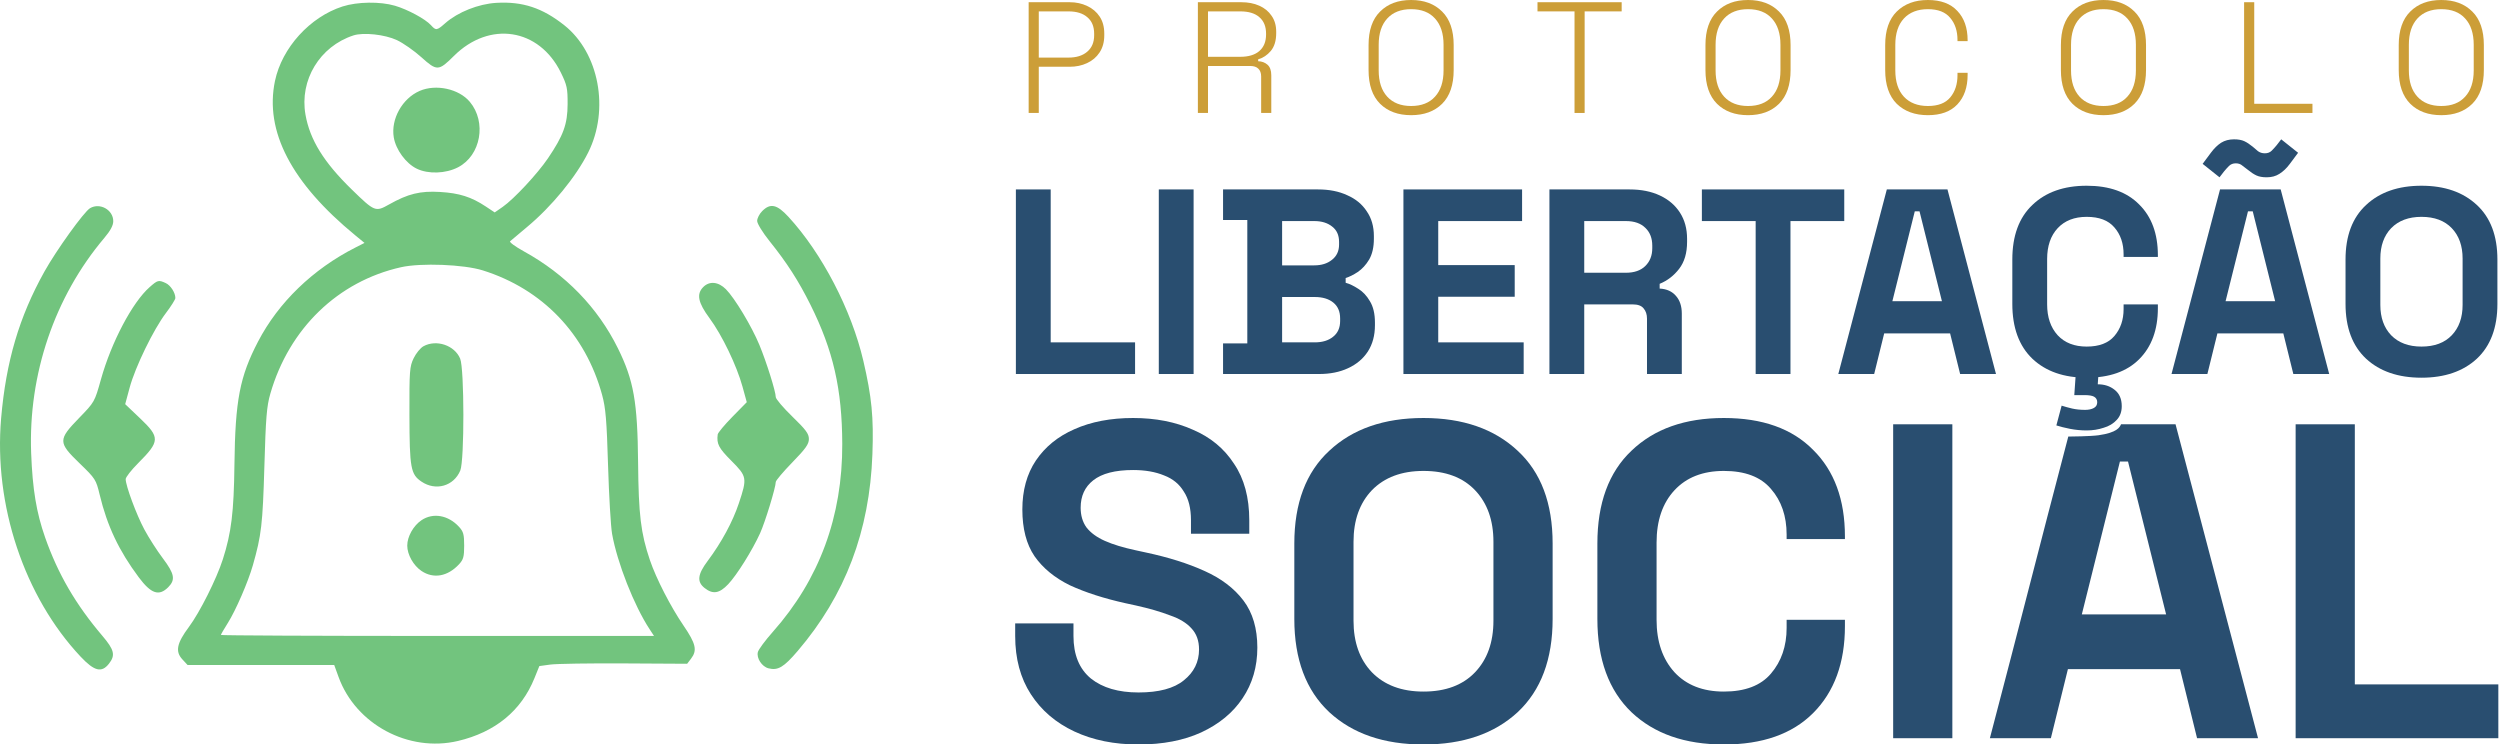
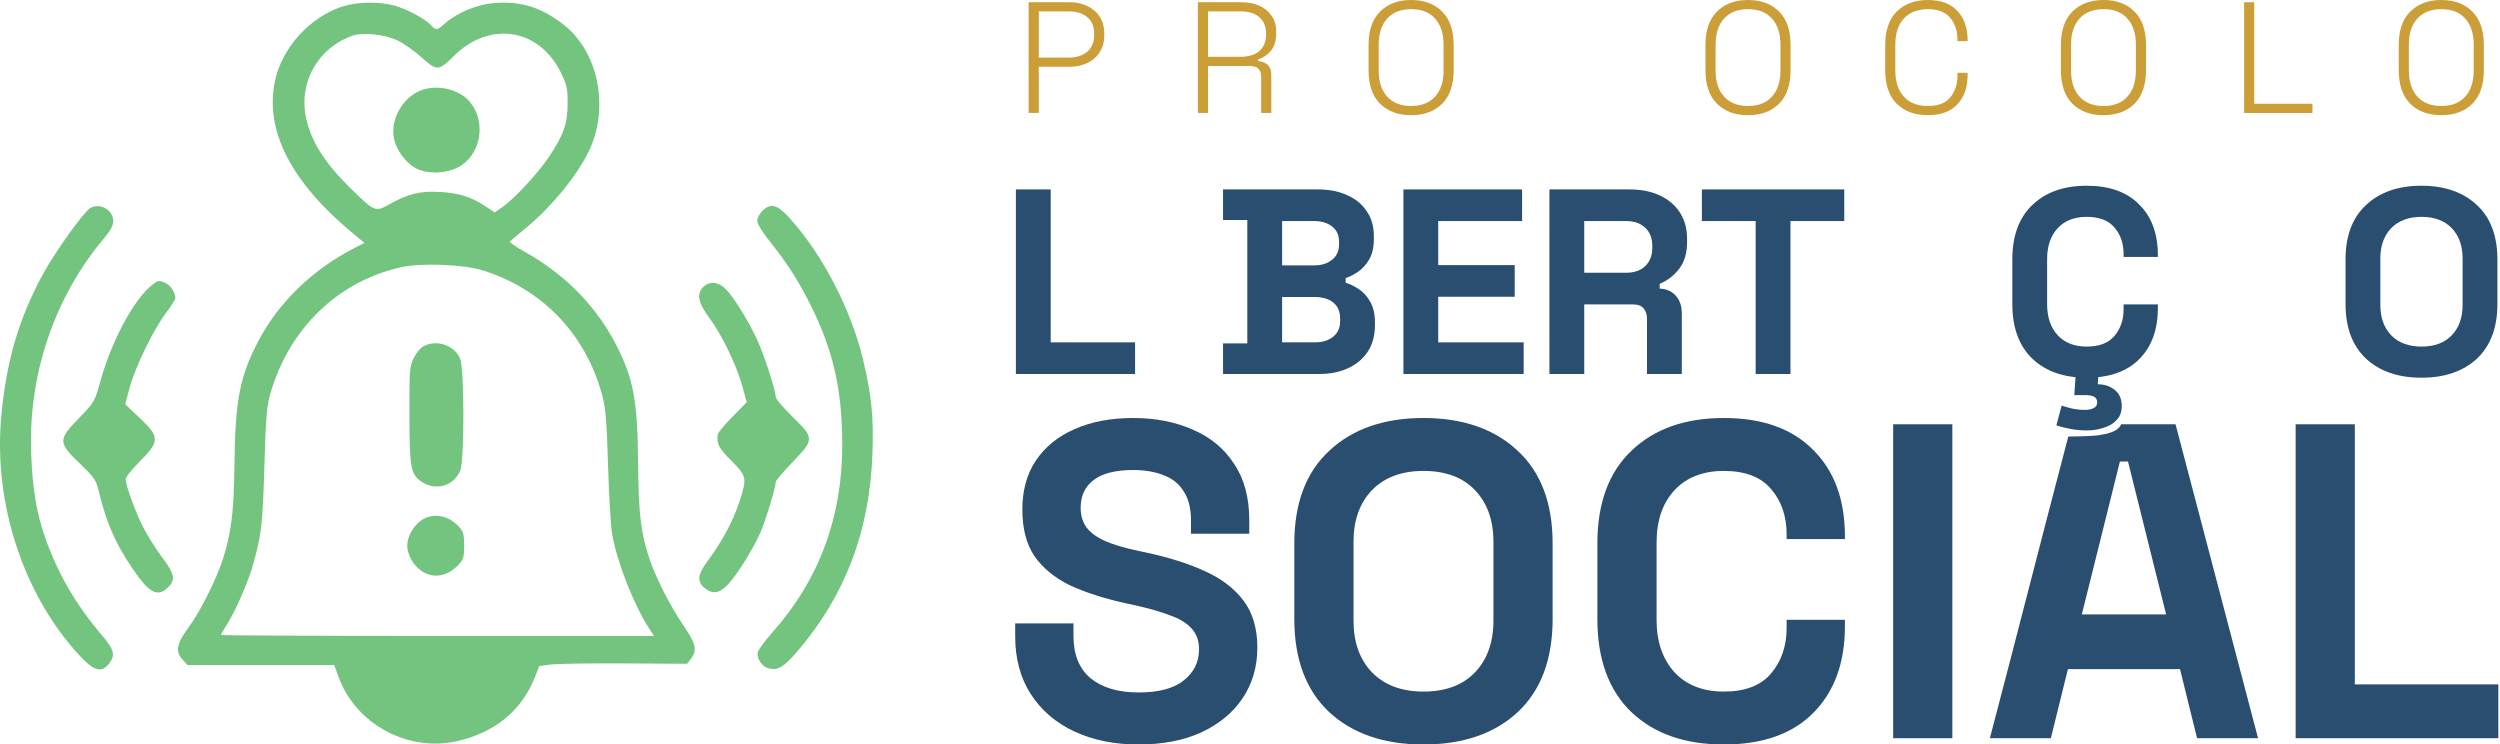
<svg xmlns="http://www.w3.org/2000/svg" width="272" height="81" viewBox="0 0 272 81" fill="none">
  <path d="M265.612 12.531C264.201 12.531 263.076 12.118 262.238 11.292C261.401 10.454 260.982 9.232 260.982 7.625V4.906C260.982 3.299 261.401 2.083 262.238 1.257C263.076 0.419 264.201 0 265.612 0C267.024 0 268.148 0.419 268.986 1.257C269.824 2.083 270.243 3.299 270.243 4.906V7.625C270.243 9.232 269.824 10.454 268.986 11.292C268.148 12.118 267.024 12.531 265.612 12.531ZM265.612 11.533C266.737 11.533 267.603 11.194 268.211 10.517C268.831 9.84 269.141 8.888 269.141 7.66V4.871C269.141 3.643 268.831 2.691 268.211 2.014C267.603 1.337 266.737 0.998 265.612 0.998C264.499 0.998 263.633 1.337 263.013 2.014C262.393 2.691 262.084 3.643 262.084 4.871V7.66C262.084 8.888 262.393 9.84 263.013 10.517C263.633 11.194 264.499 11.533 265.612 11.533Z" fill="#CC9E38" />
  <path d="M244.159 12.29V0.241H245.261V11.292H251.595V12.29H244.159Z" fill="#CC9E38" />
  <path d="M228.857 12.531C227.445 12.531 226.32 12.118 225.483 11.292C224.645 10.454 224.226 9.232 224.226 7.625V4.906C224.226 3.299 224.645 2.083 225.483 1.257C226.32 0.419 227.445 0 228.857 0C230.268 0 231.393 0.419 232.23 1.257C233.068 2.083 233.487 3.299 233.487 4.906V7.625C233.487 9.232 233.068 10.454 232.23 11.292C231.393 12.118 230.268 12.531 228.857 12.531ZM228.857 11.533C229.981 11.533 230.848 11.194 231.456 10.517C232.075 9.84 232.385 8.888 232.385 7.66V4.871C232.385 3.643 232.075 2.691 231.456 2.014C230.848 1.337 229.981 0.998 228.857 0.998C227.743 0.998 226.877 1.337 226.257 2.014C225.638 2.691 225.328 3.643 225.328 4.871V7.66C225.328 8.888 225.638 9.84 226.257 10.517C226.877 11.194 227.743 11.533 228.857 11.533Z" fill="#CC9E38" />
  <path d="M209.756 12.531C208.345 12.531 207.215 12.118 206.365 11.292C205.528 10.454 205.109 9.232 205.109 7.625V4.906C205.109 3.299 205.528 2.083 206.365 1.257C207.215 0.419 208.345 0 209.756 0C211.156 0 212.224 0.396 212.958 1.188C213.704 1.968 214.077 3.035 214.077 4.389V4.475H212.975V4.355C212.975 3.368 212.711 2.565 212.183 1.945C211.667 1.314 210.858 0.998 209.756 0.998C208.643 0.998 207.771 1.337 207.14 2.014C206.52 2.691 206.21 3.643 206.21 4.871V7.66C206.21 8.888 206.52 9.84 207.14 10.517C207.771 11.194 208.643 11.533 209.756 11.533C210.858 11.533 211.667 11.223 212.183 10.603C212.711 9.972 212.975 9.163 212.975 8.176V7.918H214.077V8.142C214.077 9.496 213.704 10.569 212.958 11.361C212.224 12.141 211.156 12.531 209.756 12.531Z" fill="#CC9E38" />
  <path d="M190.185 12.531C188.773 12.531 187.649 12.118 186.811 11.292C185.973 10.454 185.554 9.232 185.554 7.625V4.906C185.554 3.299 185.973 2.083 186.811 1.257C187.649 0.419 188.773 0 190.185 0C191.596 0 192.721 0.419 193.558 1.257C194.396 2.083 194.815 3.299 194.815 4.906V7.625C194.815 9.232 194.396 10.454 193.558 11.292C192.721 12.118 191.596 12.531 190.185 12.531ZM190.185 11.533C191.309 11.533 192.176 11.194 192.784 10.517C193.404 9.84 193.713 8.888 193.713 7.66V4.871C193.713 3.643 193.404 2.691 192.784 2.014C192.176 1.337 191.309 0.998 190.185 0.998C189.072 0.998 188.205 1.337 187.586 2.014C186.966 2.691 186.656 3.643 186.656 4.871V7.66C186.656 8.888 186.966 9.84 187.586 10.517C188.205 11.194 189.072 11.533 190.185 11.533Z" fill="#CC9E38" />
-   <path d="M171.308 12.29V1.239H167.28V0.241H176.437V1.239H172.409V12.29H171.308Z" fill="#CC9E38" />
  <path d="M153.53 12.531C152.118 12.531 150.994 12.118 150.156 11.292C149.318 10.454 148.9 9.232 148.9 7.625V4.906C148.9 3.299 149.318 2.083 150.156 1.257C150.994 0.419 152.118 0 153.53 0C154.941 0 156.066 0.419 156.904 1.257C157.741 2.083 158.16 3.299 158.16 4.906V7.625C158.16 9.232 157.741 10.454 156.904 11.292C156.066 12.118 154.941 12.531 153.53 12.531ZM153.53 11.533C154.655 11.533 155.521 11.194 156.129 10.517C156.749 9.84 157.059 8.888 157.059 7.66V4.871C157.059 3.643 156.749 2.691 156.129 2.014C155.521 1.337 154.655 0.998 153.53 0.998C152.417 0.998 151.55 1.337 150.931 2.014C150.311 2.691 150.001 3.643 150.001 4.871V7.66C150.001 8.888 150.311 9.84 150.931 10.517C151.55 11.194 152.417 11.533 153.53 11.533Z" fill="#CC9E38" />
  <path d="M130.329 12.29V0.241H135.045C135.791 0.241 136.445 0.367 137.008 0.62C137.581 0.872 138.029 1.239 138.35 1.721C138.683 2.192 138.85 2.766 138.85 3.443V3.615C138.85 4.43 138.654 5.072 138.264 5.543C137.874 6.002 137.415 6.306 136.887 6.455V6.661C137.289 6.673 137.627 6.799 137.903 7.04C138.178 7.281 138.316 7.666 138.316 8.193V12.29H137.214V8.314C137.214 7.947 137.111 7.666 136.904 7.471C136.709 7.275 136.411 7.178 136.009 7.178H131.431V12.29H130.329ZM131.431 6.18H134.942C135.837 6.18 136.526 5.973 137.008 5.56C137.501 5.135 137.748 4.533 137.748 3.752V3.666C137.748 2.886 137.507 2.289 137.025 1.876C136.554 1.452 135.86 1.239 134.942 1.239H131.431V6.18Z" fill="#CC9E38" />
  <path d="M111.918 12.29V0.241H116.376C117.087 0.241 117.724 0.379 118.286 0.654C118.86 0.918 119.314 1.302 119.646 1.807C119.979 2.312 120.145 2.926 120.145 3.649V3.856C120.145 4.579 119.973 5.198 119.629 5.715C119.296 6.22 118.843 6.604 118.269 6.868C117.707 7.132 117.076 7.264 116.376 7.264H113.019V12.29H111.918ZM113.019 6.266H116.255C117.116 6.266 117.793 6.053 118.286 5.629C118.791 5.204 119.044 4.607 119.044 3.839V3.666C119.044 2.886 118.797 2.289 118.304 1.876C117.822 1.452 117.139 1.239 116.255 1.239H113.019V6.266Z" fill="#CC9E38" />
  <path d="M263.456 41.094C260.931 41.094 258.923 40.405 257.431 39.028C255.94 37.632 255.194 35.643 255.194 33.061V28.241C255.194 25.659 255.94 23.68 257.431 22.302C258.923 20.906 260.931 20.208 263.456 20.208C265.981 20.208 267.989 20.906 269.481 22.302C270.972 23.68 271.718 25.659 271.718 28.241V33.061C271.718 35.643 270.972 37.632 269.481 39.028C267.989 40.405 265.981 41.094 263.456 41.094ZM263.456 37.708C264.871 37.708 265.971 37.297 266.755 36.475C267.539 35.652 267.931 34.553 267.931 33.175V28.126C267.931 26.749 267.539 25.649 266.755 24.827C265.971 24.005 264.871 23.593 263.456 23.593C262.06 23.593 260.96 24.005 260.157 24.827C259.373 25.649 258.981 26.749 258.981 28.126V33.175C258.981 34.553 259.373 35.652 260.157 36.475C260.96 37.297 262.06 37.708 263.456 37.708Z" fill="#294E70" />
-   <path d="M236.261 40.692L241.54 20.61H248.138L253.417 40.692H249.515L248.425 36.274H241.253L240.163 40.692H236.261ZM242.142 32.774H247.536L245.097 22.991H244.581L242.142 32.774ZM241.483 19.29L239.647 17.827L240.565 16.593C240.909 16.134 241.272 15.781 241.655 15.532C242.056 15.283 242.525 15.159 243.061 15.159C243.52 15.159 243.892 15.226 244.179 15.36C244.466 15.494 244.772 15.695 245.097 15.962C245.289 16.115 245.48 16.278 245.671 16.45C245.882 16.603 246.13 16.68 246.417 16.68C246.723 16.68 246.972 16.584 247.163 16.393C247.354 16.201 247.536 16.001 247.708 15.79L248.196 15.159L250.032 16.622L249.114 17.856C248.77 18.315 248.397 18.669 247.995 18.917C247.612 19.166 247.153 19.29 246.618 19.29C246.159 19.29 245.786 19.223 245.499 19.089C245.212 18.956 244.906 18.755 244.581 18.487C244.39 18.334 244.189 18.181 243.979 18.028C243.787 17.856 243.548 17.77 243.261 17.77C242.955 17.77 242.707 17.865 242.515 18.057C242.324 18.248 242.142 18.449 241.97 18.659L241.483 19.29Z" fill="#294E70" />
  <path d="M227.031 41.094C224.545 41.094 222.575 40.405 221.121 39.028C219.667 37.632 218.941 35.643 218.941 33.061V28.241C218.941 25.659 219.667 23.68 221.121 22.302C222.575 20.906 224.545 20.208 227.031 20.208C229.498 20.208 231.401 20.887 232.74 22.245C234.098 23.584 234.777 25.43 234.777 27.782V27.954H231.047V27.667C231.047 26.482 230.713 25.506 230.043 24.741C229.393 23.976 228.389 23.593 227.031 23.593C225.692 23.593 224.64 24.005 223.875 24.827C223.11 25.649 222.728 26.768 222.728 28.184V33.118C222.728 34.514 223.11 35.633 223.875 36.475C224.64 37.297 225.692 37.708 227.031 37.708C228.389 37.708 229.393 37.326 230.043 36.561C230.713 35.777 231.047 34.801 231.047 33.635V33.118H234.777V33.52C234.777 35.872 234.098 37.727 232.74 39.085C231.401 40.424 229.498 41.094 227.031 41.094ZM227.031 46.831C226.419 46.831 225.816 46.774 225.224 46.659C224.65 46.544 224.152 46.42 223.732 46.286L224.305 44.135C224.669 44.249 225.051 44.355 225.453 44.45C225.874 44.546 226.342 44.594 226.859 44.594C227.241 44.594 227.557 44.527 227.805 44.393C228.054 44.259 228.178 44.049 228.178 43.762C228.178 43.494 228.064 43.293 227.834 43.159C227.624 43.044 227.27 42.987 226.773 42.987H225.683L225.883 40.118H228.351L228.236 41.811C228.963 41.811 229.575 42.012 230.072 42.413C230.588 42.815 230.846 43.408 230.846 44.192C230.846 44.804 230.665 45.301 230.301 45.684C229.938 46.085 229.46 46.372 228.867 46.544C228.293 46.736 227.681 46.831 227.031 46.831Z" fill="#294E70" />
-   <path d="M200.008 40.692L205.287 20.61H211.885L217.164 40.692H213.262L212.172 36.274H205L203.91 40.692H200.008ZM205.889 32.774H211.283L208.844 22.991H208.328L205.889 32.774Z" fill="#294E70" />
  <path d="M191.016 40.692V24.052H185.164V20.61H200.655V24.052H194.803V40.692H191.016Z" fill="#294E70" />
  <path d="M168.578 40.692V20.61H177.3C178.562 20.61 179.662 20.83 180.599 21.27C181.536 21.71 182.263 22.331 182.779 23.134C183.295 23.938 183.554 24.884 183.554 25.975V26.319C183.554 27.524 183.267 28.499 182.693 29.245C182.119 29.991 181.412 30.536 180.57 30.88V31.397C181.335 31.435 181.928 31.703 182.349 32.2C182.77 32.678 182.98 33.319 182.98 34.122V40.692H179.193V34.667C179.193 34.208 179.069 33.835 178.82 33.548C178.591 33.262 178.198 33.118 177.644 33.118H172.365V40.692H168.578ZM172.365 29.675H176.898C177.797 29.675 178.495 29.436 178.992 28.958C179.509 28.461 179.767 27.811 179.767 27.008V26.721C179.767 25.917 179.518 25.277 179.021 24.798C178.524 24.301 177.816 24.052 176.898 24.052H172.365V29.675Z" fill="#294E70" />
  <path d="M152.693 40.692V20.61H165.603V24.052H156.48V28.843H164.8V32.286H156.48V37.249H165.775V40.692H152.693Z" fill="#294E70" />
  <path d="M133.068 40.692V37.364H135.707V23.938H133.068V20.61H143.396C144.62 20.61 145.682 20.82 146.58 21.241C147.498 21.643 148.206 22.226 148.703 22.991C149.22 23.737 149.478 24.636 149.478 25.688V25.975C149.478 26.893 149.306 27.648 148.962 28.241C148.617 28.815 148.206 29.264 147.728 29.59C147.269 29.895 146.829 30.115 146.408 30.249V30.766C146.829 30.88 147.288 31.1 147.785 31.425C148.283 31.732 148.703 32.181 149.048 32.774C149.411 33.367 149.593 34.141 149.593 35.098V35.385C149.593 36.494 149.335 37.45 148.818 38.253C148.302 39.038 147.585 39.64 146.667 40.061C145.768 40.482 144.716 40.692 143.511 40.692H133.068ZM139.494 37.249H143.052C143.874 37.249 144.534 37.048 145.031 36.647C145.548 36.245 145.806 35.672 145.806 34.925V34.639C145.806 33.893 145.557 33.319 145.06 32.917C144.563 32.516 143.893 32.315 143.052 32.315H139.494V37.249ZM139.494 28.872H142.994C143.779 28.872 144.419 28.671 144.917 28.27C145.433 27.868 145.691 27.314 145.691 26.606V26.319C145.691 25.592 145.442 25.038 144.945 24.655C144.448 24.253 143.798 24.052 142.994 24.052H139.494V28.872Z" fill="#294E70" />
-   <path d="M126.077 40.692V20.61H129.864V40.692H126.077Z" fill="#294E70" />
  <path d="M110.528 40.692V20.61H114.315V37.249H123.496V40.692H110.528Z" fill="#294E70" />
  <path d="M249.765 80.317V46.163H256.205V74.462H271.819V80.317H249.765Z" fill="#294E70" />
  <path d="M216.499 80.317C219.937 67.235 221.649 60.364 225.03 47.498C225.215 47.498 227.478 47.476 228.33 47.354C230.338 47.067 230.625 46.494 230.768 46.163C231.046 46.163 230.357 46.163 230.338 46.163C232.309 46.163 234.188 46.163 236.699 46.163L245.676 80.317H239.041L237.187 72.803H224.989L223.134 80.317H216.499ZM226.501 66.85H235.674L231.527 50.212H230.648L226.501 66.85Z" fill="#294E70" />
  <path d="M205.976 80.317V46.163H212.416V80.317H205.976Z" fill="#294E70" />
  <path d="M187.554 81C183.325 81 179.975 79.829 177.503 77.487C175.031 75.112 173.795 71.73 173.795 67.338V59.141C173.795 54.75 175.031 51.383 177.503 49.041C179.975 46.667 183.325 45.479 187.554 45.479C191.75 45.479 194.987 46.634 197.264 48.944C199.573 51.221 200.728 54.36 200.728 58.361V58.653H194.385V58.165C194.385 56.149 193.816 54.49 192.677 53.189C191.571 51.887 189.864 51.237 187.554 51.237C185.277 51.237 183.488 51.936 182.187 53.335C180.886 54.734 180.235 56.636 180.235 59.044V67.436C180.235 69.81 180.886 71.713 182.187 73.144C183.488 74.543 185.277 75.243 187.554 75.243C189.864 75.243 191.571 74.592 192.677 73.291C193.816 71.957 194.385 70.298 194.385 68.314V67.436H200.728V68.119C200.728 72.12 199.573 75.275 197.264 77.585C194.987 79.862 191.75 81 187.554 81Z" fill="#294E70" />
  <path d="M154.874 81C150.58 81 147.165 79.829 144.628 77.487C142.091 75.112 140.822 71.73 140.822 67.338V59.141C140.822 54.75 142.091 51.383 144.628 49.041C147.165 46.667 150.58 45.479 154.874 45.479C159.168 45.479 162.583 46.667 165.12 49.041C167.658 51.383 168.926 54.75 168.926 59.141V67.338C168.926 71.73 167.658 75.112 165.12 77.487C162.583 79.829 159.168 81 154.874 81ZM154.874 75.243C157.281 75.243 159.152 74.543 160.485 73.144C161.819 71.746 162.486 69.875 162.486 67.533V58.946C162.486 56.604 161.819 54.734 160.485 53.335C159.152 51.936 157.281 51.237 154.874 51.237C152.5 51.237 150.629 51.936 149.263 53.335C147.929 54.734 147.263 56.604 147.263 58.946V67.533C147.263 69.875 147.929 71.746 149.263 73.144C150.629 74.543 152.5 75.243 154.874 75.243Z" fill="#294E70" />
  <path d="M123.869 81C121.235 81 118.909 80.528 116.892 79.585C114.875 78.642 113.298 77.292 112.159 75.535C111.021 73.779 110.452 71.665 110.452 69.192V67.826H116.794V69.192C116.794 71.242 117.429 72.787 118.697 73.828C119.966 74.836 121.69 75.34 123.869 75.34C126.081 75.34 127.724 74.901 128.797 74.023C129.903 73.144 130.456 72.022 130.456 70.656C130.456 69.713 130.18 68.948 129.627 68.363C129.106 67.777 128.326 67.306 127.285 66.948C126.276 66.558 125.04 66.2 123.577 65.874L122.454 65.63C120.112 65.11 118.096 64.46 116.404 63.679C114.745 62.866 113.46 61.809 112.55 60.507C111.671 59.206 111.232 57.515 111.232 55.433C111.232 53.351 111.72 51.578 112.696 50.115C113.704 48.618 115.103 47.48 116.892 46.699C118.714 45.886 120.844 45.479 123.284 45.479C125.723 45.479 127.887 45.902 129.773 46.748C131.692 47.561 133.189 48.797 134.262 50.456C135.368 52.083 135.921 54.132 135.921 56.604V58.068H129.578V56.604C129.578 55.303 129.318 54.262 128.797 53.481C128.309 52.668 127.594 52.083 126.65 51.725C125.707 51.334 124.585 51.139 123.284 51.139C121.332 51.139 119.885 51.513 118.941 52.261C118.031 52.977 117.575 53.969 117.575 55.238C117.575 56.084 117.787 56.799 118.209 57.385C118.665 57.97 119.332 58.458 120.21 58.848C121.088 59.239 122.21 59.58 123.577 59.873L124.699 60.117C127.138 60.638 129.253 61.304 131.042 62.117C132.863 62.931 134.278 64.004 135.287 65.338C136.295 66.671 136.799 68.379 136.799 70.461C136.799 72.543 136.262 74.38 135.189 75.974C134.148 77.536 132.652 78.772 130.7 79.683C128.781 80.561 126.504 81 123.869 81Z" fill="#294E70" />
  <path fill-rule="evenodd" clip-rule="evenodd" d="M37.272 0.703C33.721 1.842 30.674 5.2 29.918 8.806C28.772 14.272 31.7 19.901 38.661 25.61L39.658 26.429L38.661 26.936C34.04 29.284 30.297 32.9 28.077 37.161C26.085 40.982 25.591 43.556 25.507 50.547C25.444 55.733 25.171 57.963 24.246 60.85C23.56 62.992 21.738 66.623 20.55 68.217C19.232 69.984 19.05 70.882 19.837 71.734L20.41 72.355H28.387H36.364L36.84 73.665C38.71 78.811 44.452 81.885 49.827 80.617C53.87 79.663 56.71 77.335 58.142 73.8L58.681 72.468L59.885 72.304C60.547 72.214 64.165 72.158 67.925 72.179L74.76 72.218L75.184 71.665C75.879 70.757 75.718 70.043 74.374 68.073C72.962 66.005 71.392 62.947 70.71 60.94C69.719 58.017 69.476 56.01 69.424 50.321C69.364 43.728 68.947 41.373 67.227 37.891C65.034 33.454 61.532 29.845 56.996 27.347C56.071 26.838 55.397 26.344 55.498 26.25C55.6 26.157 56.426 25.461 57.335 24.705C60.023 22.468 62.664 19.251 63.993 16.594C66.336 11.912 65.18 5.748 61.396 2.747C59.014 0.858 56.854 0.145 54.011 0.31C52.056 0.423 49.813 1.315 48.439 2.526C47.529 3.327 47.431 3.341 46.892 2.743C46.285 2.07 44.374 1.037 42.972 0.624C41.363 0.151 38.887 0.185 37.272 0.703ZM43.182 4.364C43.863 4.683 45.063 5.522 45.847 6.229C47.534 7.749 47.722 7.742 49.376 6.094C53.253 2.232 58.658 3.069 61.023 7.899C61.689 9.259 61.764 9.609 61.756 11.336C61.746 13.517 61.305 14.731 59.618 17.224C58.481 18.903 55.914 21.659 54.699 22.504L53.824 23.112L52.839 22.458C51.282 21.426 49.974 21.011 47.889 20.886C45.712 20.756 44.406 21.076 42.322 22.249C40.852 23.077 40.762 23.041 38.282 20.627C35.227 17.654 33.717 15.212 33.235 12.468C32.575 8.707 34.79 5.05 38.452 3.854C39.536 3.5 41.873 3.752 43.182 4.364ZM45.66 9.89C43.762 10.713 42.509 12.965 42.843 14.95C43.069 16.292 44.164 17.781 45.346 18.355C46.593 18.961 48.497 18.895 49.839 18.199C52.319 16.913 52.967 13.286 51.112 11.074C49.928 9.663 47.432 9.121 45.66 9.89ZM9.799 22.649C9.144 23.032 6.134 27.216 4.828 29.558C2.086 34.475 0.657 39.317 0.122 45.509C-0.694 54.938 2.639 64.926 8.778 71.452C10.264 73.031 11.059 73.228 11.855 72.211C12.576 71.292 12.438 70.706 11.14 69.181C8.24 65.773 6.31 62.458 4.912 58.484C3.962 55.784 3.538 53.227 3.39 49.304C3.067 40.736 5.938 32.286 11.347 25.89C12.02 25.093 12.322 24.527 12.322 24.065C12.322 22.832 10.875 22.02 9.799 22.649ZM82.928 22.966C82.624 23.271 82.377 23.754 82.379 24.039C82.381 24.332 82.976 25.298 83.742 26.253C85.636 28.616 86.873 30.541 88.178 33.158C90.656 38.128 91.617 42.33 91.638 48.291C91.666 56.202 89.141 63.043 84.089 68.739C83.262 69.671 82.527 70.663 82.456 70.944C82.287 71.606 82.895 72.533 83.617 72.715C84.644 72.973 85.276 72.597 86.788 70.826C91.971 64.755 94.612 57.798 94.918 49.417C95.064 45.405 94.848 43.189 93.929 39.248C92.638 33.718 89.435 27.559 85.79 23.598C84.533 22.232 83.817 22.074 82.928 22.966ZM52.53 29.419C59.029 31.462 63.698 36.332 65.507 42.955C65.897 44.381 66.007 45.684 66.157 50.66C66.257 53.953 66.454 57.295 66.595 58.086C67.155 61.231 68.985 65.882 70.675 68.456L71.157 69.191H47.596C34.638 69.191 24.035 69.142 24.035 69.082C24.035 69.022 24.373 68.438 24.787 67.783C25.652 66.41 26.994 63.318 27.511 61.503C28.442 58.236 28.58 57.053 28.763 50.773C28.919 45.395 29.017 44.201 29.417 42.819C31.462 35.74 36.765 30.613 43.632 29.073C45.795 28.587 50.463 28.769 52.53 29.419ZM16.276 31.244C14.402 32.895 12.117 37.225 10.985 41.268C10.295 43.734 10.293 43.737 8.605 45.477C6.3 47.854 6.304 48.132 8.677 50.426C10.382 52.074 10.451 52.183 10.845 53.824C11.662 57.225 12.934 59.913 15.103 62.818C16.439 64.607 17.3 64.896 18.302 63.89C19.111 63.078 18.991 62.434 17.715 60.742C17.088 59.911 16.182 58.497 15.702 57.601C14.837 55.985 13.674 52.847 13.674 52.127C13.674 51.922 14.284 51.142 15.029 50.394C17.414 48.002 17.43 47.595 15.224 45.498L13.621 43.973L14.106 42.175C14.711 39.932 16.701 35.841 18.056 34.054C18.619 33.311 19.08 32.578 19.08 32.426C19.08 31.849 18.558 31.039 18.031 30.798C17.253 30.442 17.16 30.466 16.276 31.244ZM76.519 31.225C75.755 31.991 75.94 32.917 77.196 34.617C78.56 36.462 80.151 39.767 80.784 42.067L81.249 43.757L79.689 45.344C78.831 46.217 78.109 47.084 78.086 47.27C77.955 48.293 78.188 48.743 79.56 50.12C81.278 51.844 81.306 52 80.391 54.748C79.721 56.762 78.5 59.019 76.987 61.04C75.893 62.501 75.804 63.3 76.662 63.977C77.563 64.688 78.268 64.574 79.226 63.564C80.167 62.571 81.839 59.9 82.697 58.018C83.242 56.822 84.403 53.027 84.403 52.439C84.403 52.285 85.213 51.326 86.205 50.307C87.664 48.807 88.007 48.323 88.007 47.762C88.007 47.192 87.687 46.759 86.205 45.321C85.213 44.36 84.403 43.406 84.403 43.202C84.403 42.605 83.388 39.373 82.621 37.525C81.777 35.489 79.935 32.427 78.977 31.466C78.161 30.647 77.189 30.552 76.519 31.225ZM46.076 37.67C45.748 37.849 45.266 38.436 45.006 38.975C44.567 39.886 44.534 40.321 44.546 45.138C44.56 50.939 44.681 51.607 45.862 52.403C47.415 53.451 49.373 52.889 50.079 51.194C50.535 50.1 50.524 40.119 50.065 39.019C49.461 37.569 47.487 36.901 46.076 37.67ZM45.862 56.596C44.979 57.188 44.309 58.381 44.309 59.36C44.309 60.339 44.979 61.533 45.862 62.124C47.166 62.998 48.704 62.724 49.939 61.397C50.417 60.884 50.502 60.576 50.502 59.36C50.502 58.146 50.417 57.834 49.939 57.316C48.77 56.044 47.12 55.753 45.862 56.596Z" fill="#72C47E" />
</svg>